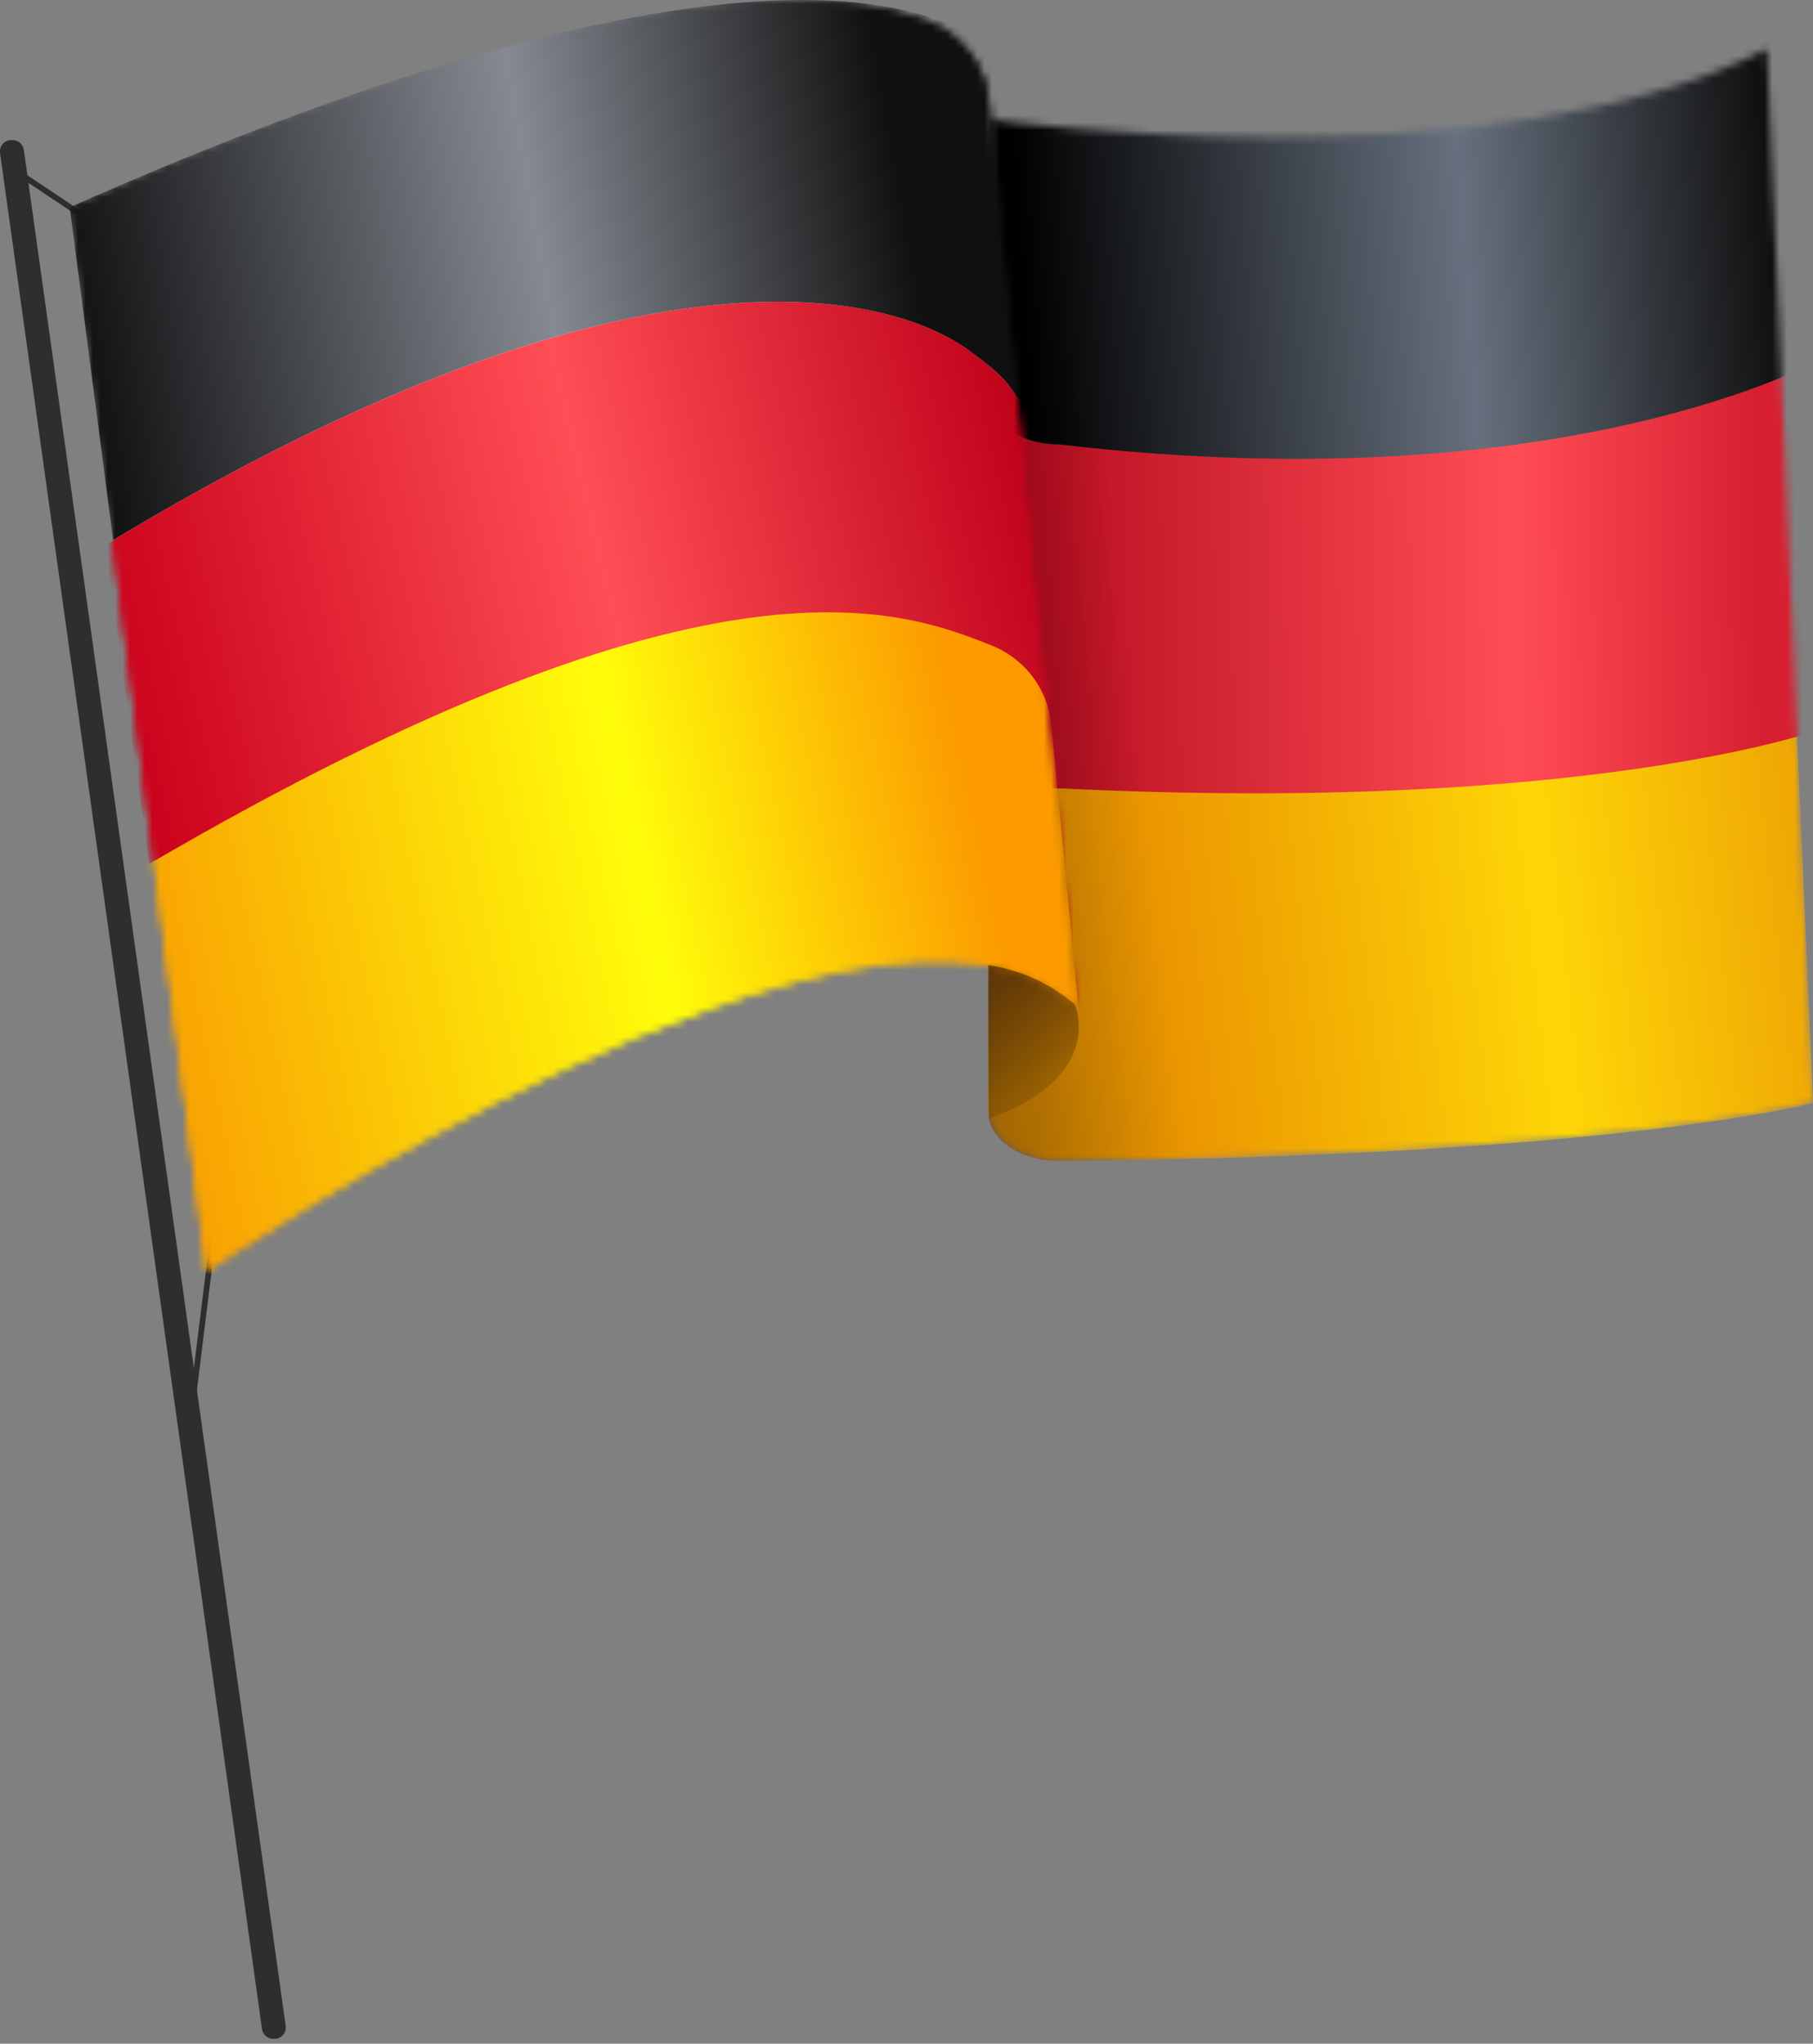
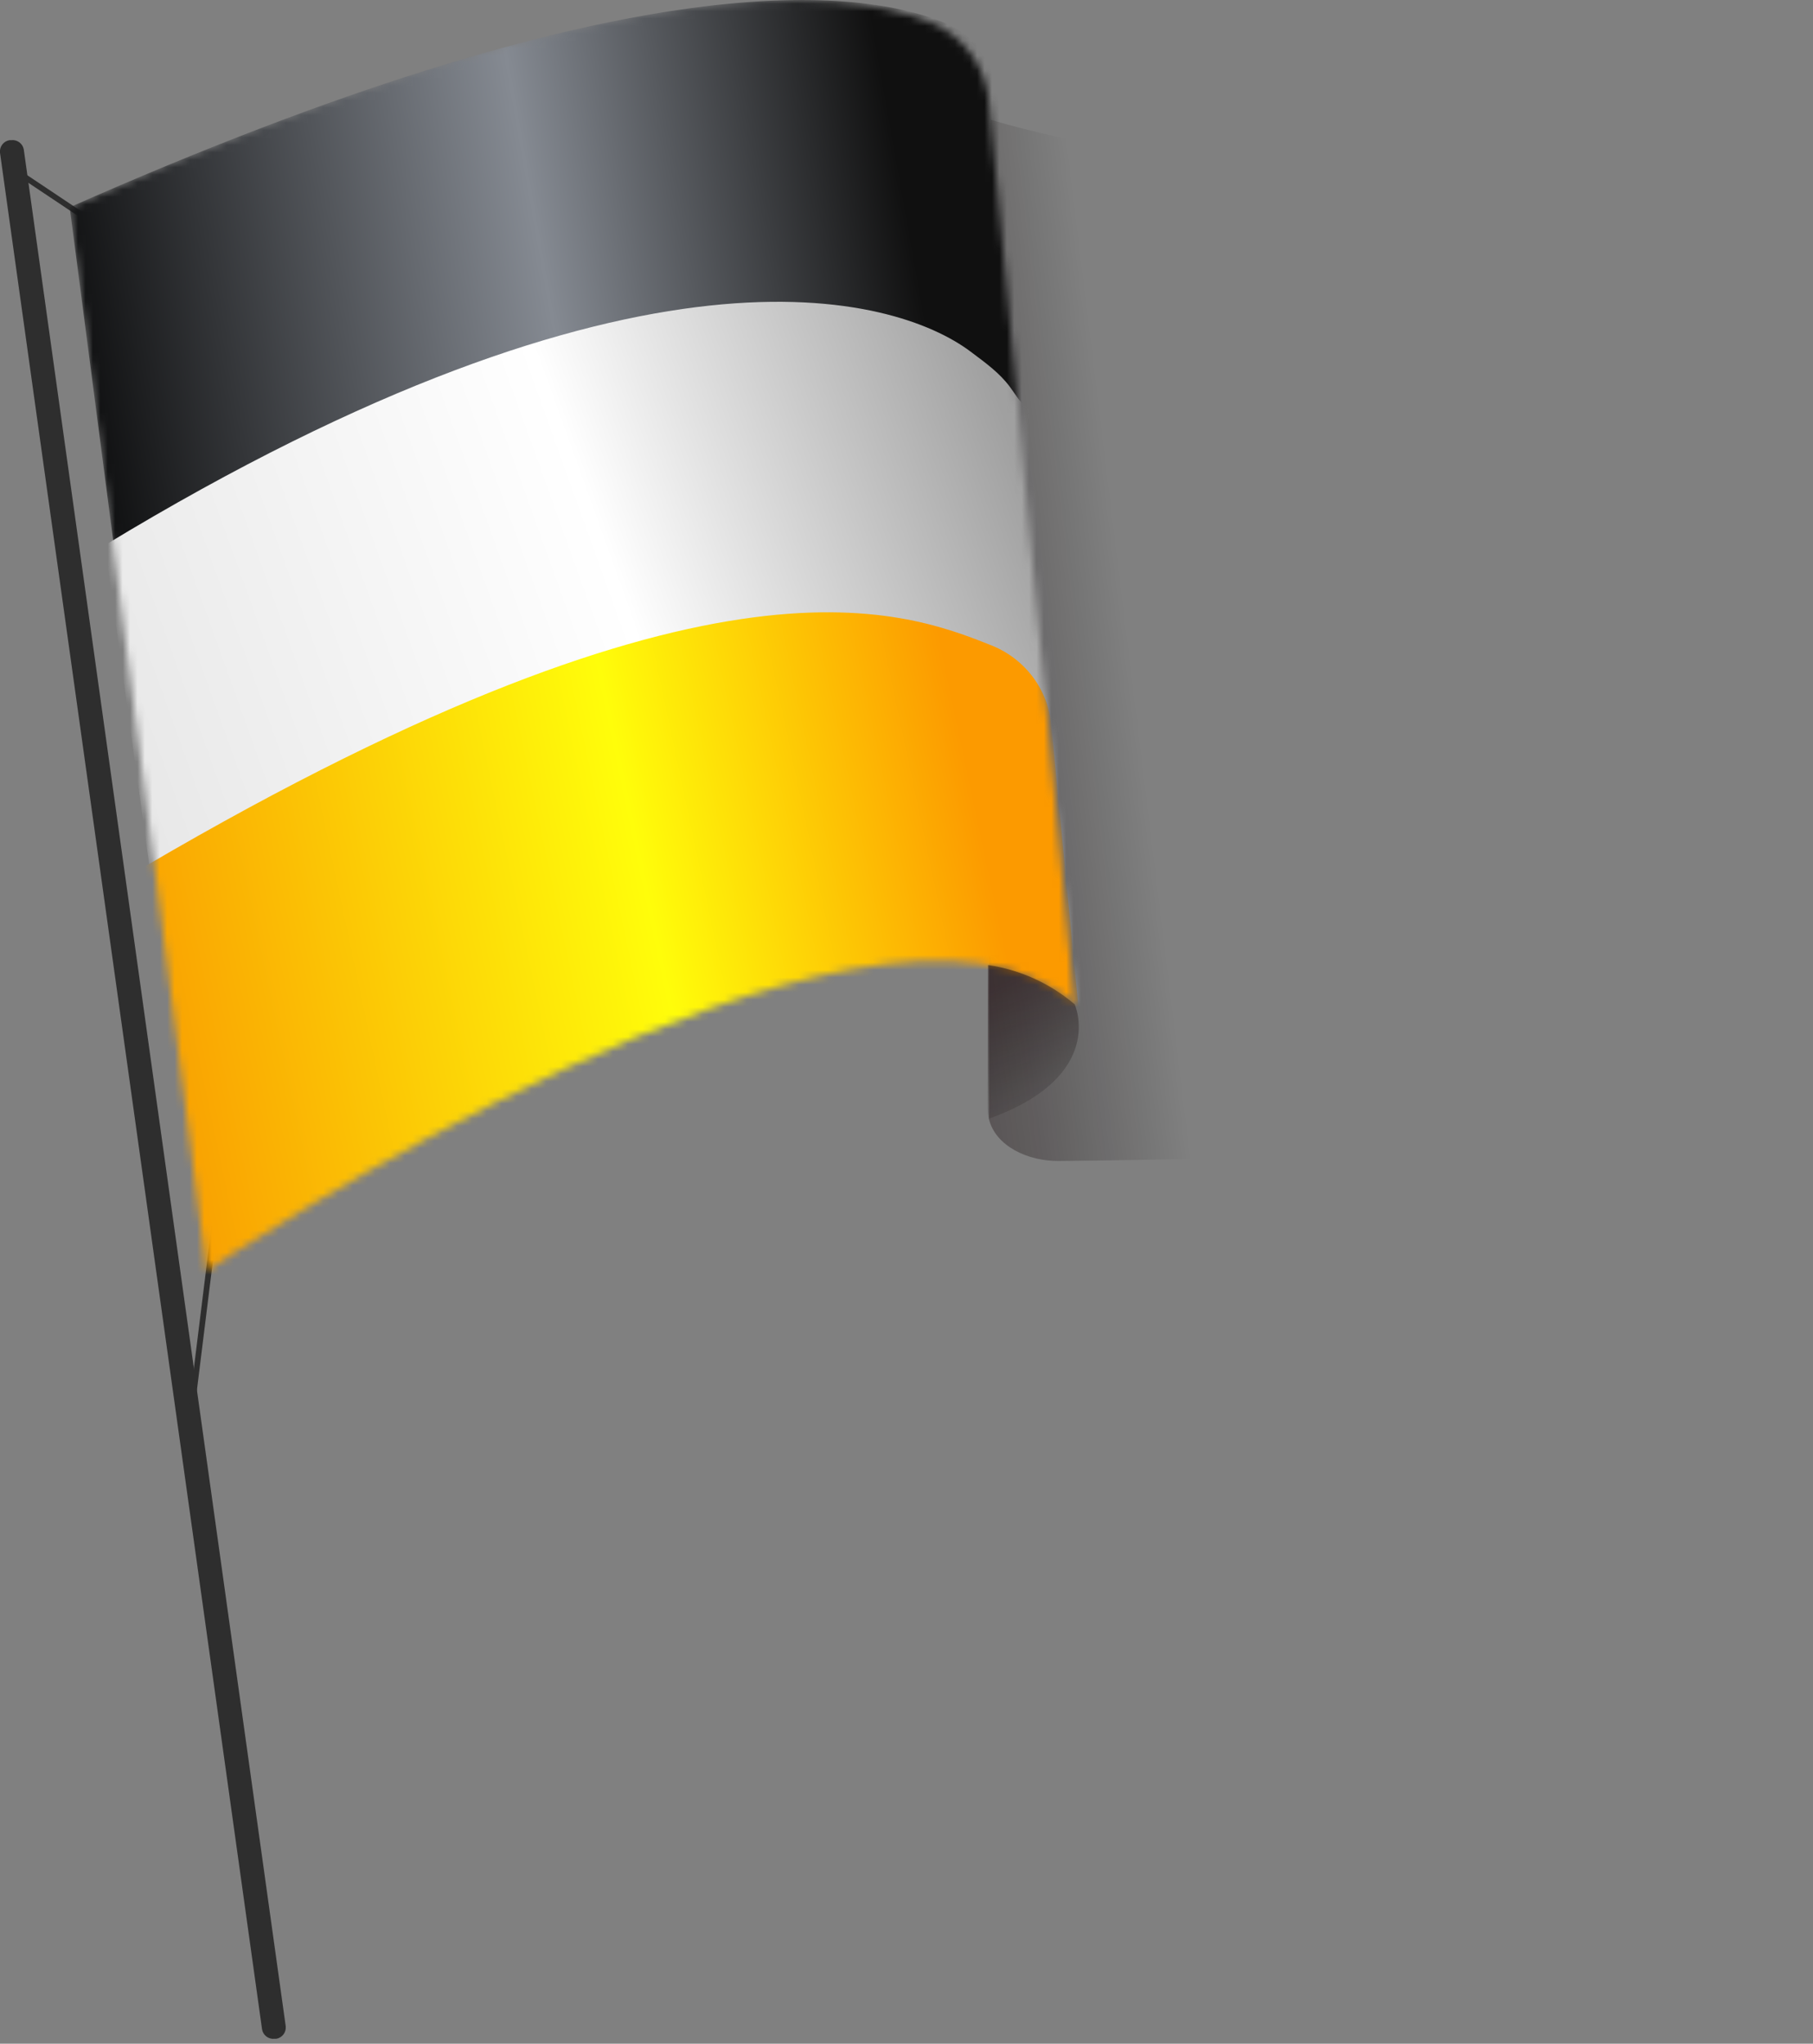
<svg xmlns="http://www.w3.org/2000/svg" width="244" height="275" viewBox="0 0 244 275" fill="none">
  <rect x="0" y="0" width="244" height="275" fill="#808080" stroke="none" />
  <g clip-path="url(#clip0_182_5837)">
    <path d="M37.179 274.334H36.957C36.566 274.379 36.172 274.271 35.858 274.034C35.544 273.797 35.333 273.449 35.268 273.06L0 20.55C-0.045 20.159 0.063 19.766 0.3 19.452C0.537 19.137 0.886 18.926 1.274 18.862H1.489C1.879 18.81 2.274 18.91 2.593 19.142C2.911 19.373 3.129 19.718 3.2 20.105L38.453 272.646C38.498 273.037 38.39 273.43 38.153 273.744C37.916 274.059 37.567 274.27 37.179 274.334Z" fill="#2E2E2E" />
    <path d="M28.845 165.007L25.622 191.028" stroke="#2E2E2E" stroke-width="0.767" stroke-miterlimit="10" />
    <path d="M2.663 23.366L11.664 29.375" stroke="#2E2E2E" stroke-width="0.767" stroke-miterlimit="10" />
    <mask id="mask0_182_5837" style="mask-type:alpha" maskUnits="userSpaceOnUse" x="132" y="6" width="113" height="151">
-       <path d="M132.916 149.129L133.315 16.114C133.315 16.114 200.283 25.529 237.808 6.606L244.023 148.4C244.023 148.4 217.856 155.56 142.516 156.22C137.873 156.258 132.908 153.741 132.916 149.129Z" fill="url(#paint0_linear_182_5837)" />
-     </mask>
+       </mask>
    <g mask="url(#mask0_182_5837)">
      <path d="M132.916 149.129L133.315 16.114C133.315 16.114 200.283 25.529 237.808 6.606L244.023 148.4C244.023 148.4 217.856 155.56 142.516 156.22C137.873 156.258 132.908 153.741 132.916 149.129Z" fill="url(#paint1_linear_182_5837)" />
      <path d="M133.504 99.007L133.903 -34.008C133.903 -34.008 200.871 -24.593 238.396 -43.516L244.611 98.278C244.611 98.278 213.247 109.51 143.104 106.098C138.461 106.136 133.496 103.619 133.504 99.007Z" fill="url(#paint2_linear_182_5837)" />
      <path d="M132.916 52.696L133.315 -80.319C133.315 -80.319 200.283 -70.904 237.808 -89.827L244.662 48.51C244.662 48.51 210.173 67.774 142.516 59.787C137.873 59.825 132.908 57.308 132.916 52.696Z" fill="url(#paint3_linear_182_5837)" />
      <path d="M132.916 52.696L133.315 -80.319C133.315 -80.319 200.283 -70.904 237.808 -89.827L244.662 48.51C244.662 48.51 210.173 67.774 142.516 59.787C137.873 59.825 132.908 57.308 132.916 52.696Z" fill="url(#paint4_linear_182_5837)" />
    </g>
    <path opacity="0.5" d="M142.493 156.22C156.39 156.097 168.584 155.752 179.327 155.276L151.533 20.105C145.374 19.202 139.287 17.869 133.315 16.114L133.093 150.565C133.983 154.24 138.365 156.259 142.493 156.22Z" fill="url(#paint5_linear_182_5837)" />
    <mask id="mask1_182_5837" style="mask-type:alpha" maskUnits="userSpaceOnUse" x="9" y="0" width="136" height="171">
      <path d="M9.377 27.894L27.794 170.985C27.794 170.985 117.077 110.616 144.602 135.141L133.092 13.728C132.894 11.402 132.062 9.174 130.688 7.287C129.313 5.4 127.449 3.926 125.296 3.023C113.064 -1.942 82.108 -4.781 9.377 27.894Z" fill="url(#paint6_linear_182_5837)" />
-       <path d="M9.377 27.894L27.794 170.985C27.794 170.985 117.077 110.616 144.602 135.141L133.092 13.728C132.894 11.402 132.062 9.174 130.688 7.287C129.313 5.4 127.449 3.926 125.296 3.023C113.064 -1.942 82.108 -4.781 9.377 27.894Z" fill="#438743" />
    </mask>
    <g mask="url(#mask1_182_5837)">
      <path d="M9.377 27.894L28.069 170.985C28.069 170.985 118.687 110.616 146.624 135.141L134.942 13.728C134.741 11.402 133.897 9.174 132.502 7.287C131.107 5.4 129.214 3.926 127.029 3.023C114.614 -1.942 83.195 -4.781 9.377 27.894Z" fill="url(#paint7_linear_182_5837)" />
      <path d="M14.107 73.365L32.8 207.905C32.8 207.905 123.418 148.354 151.355 172.547L139.673 52.779C138.144 56.1 137.3 53.903 135.905 52.041C134.51 50.18 132.731 48.891 130.607 47.3C120.373 39.632 85.945 29.809 14.107 73.365Z" fill="url(#paint8_linear_182_5837)" />
-       <path d="M14.107 73.365L32.8 207.905C32.8 207.905 123.418 148.354 151.355 172.547L139.673 52.779C138.144 56.1 137.3 53.903 135.905 52.041C134.51 50.18 132.731 48.891 130.607 47.3C120.373 39.632 85.945 29.809 14.107 73.365Z" fill="url(#paint9_linear_182_5837)" />
      <path d="M15.932 118.697L34.623 254.866C34.623 254.866 125.242 194.497 153.179 219.022L141.496 97.609C141.295 95.283 140.451 93.055 139.056 91.168C137.661 89.281 135.768 87.806 133.583 86.904C121.168 81.939 94.776 71.704 15.932 118.697Z" fill="url(#paint10_linear_182_5837)" />
    </g>
    <path opacity="0.5" d="M144.634 135.141C141.321 132.32 137.282 130.487 132.977 129.854L132.916 149.13C132.919 149.603 132.978 150.075 133.093 150.534C149.023 144.794 144.634 135.141 144.634 135.141Z" fill="url(#paint11_linear_182_5837)" />
  </g>
  <defs>
    <linearGradient id="paint0_linear_182_5837" x1="124.377" y1="82.302" x2="255.339" y2="80.589" gradientUnits="userSpaceOnUse">
      <stop stop-color="#AB0016" />
      <stop offset="0.32" stop-color="#CB0E26" />
      <stop offset="0.5" stop-color="#DC112B" />
      <stop offset="0.63" stop-color="#EA031F" />
      <stop offset="0.745" stop-color="#D9001A" />
      <stop offset="0.85" stop-color="#CB132C" />
    </linearGradient>
    <linearGradient id="paint1_linear_182_5837" x1="153.427" y1="90.623" x2="253.787" y2="79.389" gradientUnits="userSpaceOnUse">
      <stop stop-color="#EC9700" />
      <stop offset="0.5" stop-color="#FED607" />
      <stop offset="0.85" stop-color="#EFA704" />
    </linearGradient>
    <linearGradient id="paint2_linear_182_5837" x1="124.965" y1="32.18" x2="255.927" y2="30.467" gradientUnits="userSpaceOnUse">
      <stop stop-color="#AB0014" />
      <stop offset="0.596" stop-color="#FF4D55" />
      <stop offset="0.85" stop-color="#D81F31" />
    </linearGradient>
    <linearGradient id="paint3_linear_182_5837" x1="124.377" y1="-14.131" x2="255.339" y2="-15.844" gradientUnits="userSpaceOnUse">
      <stop stop-color="#124512" />
      <stop offset="0.63" stop-color="#438743" />
      <stop offset="0.85" stop-color="#306730" />
    </linearGradient>
    <linearGradient id="paint4_linear_182_5837" x1="134.939" y1="1.663" x2="245.714" y2="-5.841" gradientUnits="userSpaceOnUse">
      <stop />
      <stop offset="0.54" stop-color="#66707E" />
      <stop offset="0.91" stop-color="#101010" />
    </linearGradient>
    <linearGradient id="paint5_linear_182_5837" x1="111.118" y1="91.204" x2="205.824" y2="79.672" gradientUnits="userSpaceOnUse">
      <stop stop-color="#1C090C" />
      <stop offset="0.22" stop-color="#100507" stop-opacity="0.56" />
      <stop offset="0.43" stop-opacity="0" />
    </linearGradient>
    <linearGradient id="paint6_linear_182_5837" x1="11.825" y1="103.221" x2="154.481" y2="53.476" gradientUnits="userSpaceOnUse">
      <stop stop-color="#D6001B" />
      <stop offset="0.54" stop-color="#EE1C25" />
      <stop offset="0.91" stop-color="#CA001B" />
    </linearGradient>
    <linearGradient id="paint7_linear_182_5837" x1="11.862" y1="103.221" x2="143.311" y2="79.932" gradientUnits="userSpaceOnUse">
      <stop />
      <stop offset="0.54" stop-color="#858A92" />
      <stop offset="0.91" stop-color="#101010" />
    </linearGradient>
    <linearGradient id="paint8_linear_182_5837" x1="16.593" y1="137.327" x2="160.467" y2="85.706" gradientUnits="userSpaceOnUse">
      <stop stop-color="#E4E4E4" />
      <stop offset="0.54" stop-color="white" />
      <stop offset="0.91" stop-color="#A0A0A0" />
    </linearGradient>
    <linearGradient id="paint9_linear_182_5837" x1="21.611" y1="122.828" x2="160.457" y2="90.009" gradientUnits="userSpaceOnUse">
      <stop stop-color="#CA001A" />
      <stop offset="0.481" stop-color="#FF4E55" />
      <stop offset="0.91" stop-color="#BE0019" />
    </linearGradient>
    <linearGradient id="paint10_linear_182_5837" x1="18.417" y1="187.102" x2="154.659" y2="158.27" gradientUnits="userSpaceOnUse">
      <stop stop-color="#F89000" />
      <stop offset="0.582" stop-color="#FFFD0A" />
      <stop offset="0.91" stop-color="#FC9A00" />
    </linearGradient>
    <linearGradient id="paint11_linear_182_5837" x1="142.959" y1="152.729" x2="134.644" y2="132.469" gradientUnits="userSpaceOnUse">
      <stop stop-opacity="0" />
      <stop offset="1" stop-color="#1C090C" />
    </linearGradient>
    <clipPath id="clip0_182_5837">
      <rect width="244" height="274.38" fill="white" />
    </clipPath>
  </defs>
</svg>